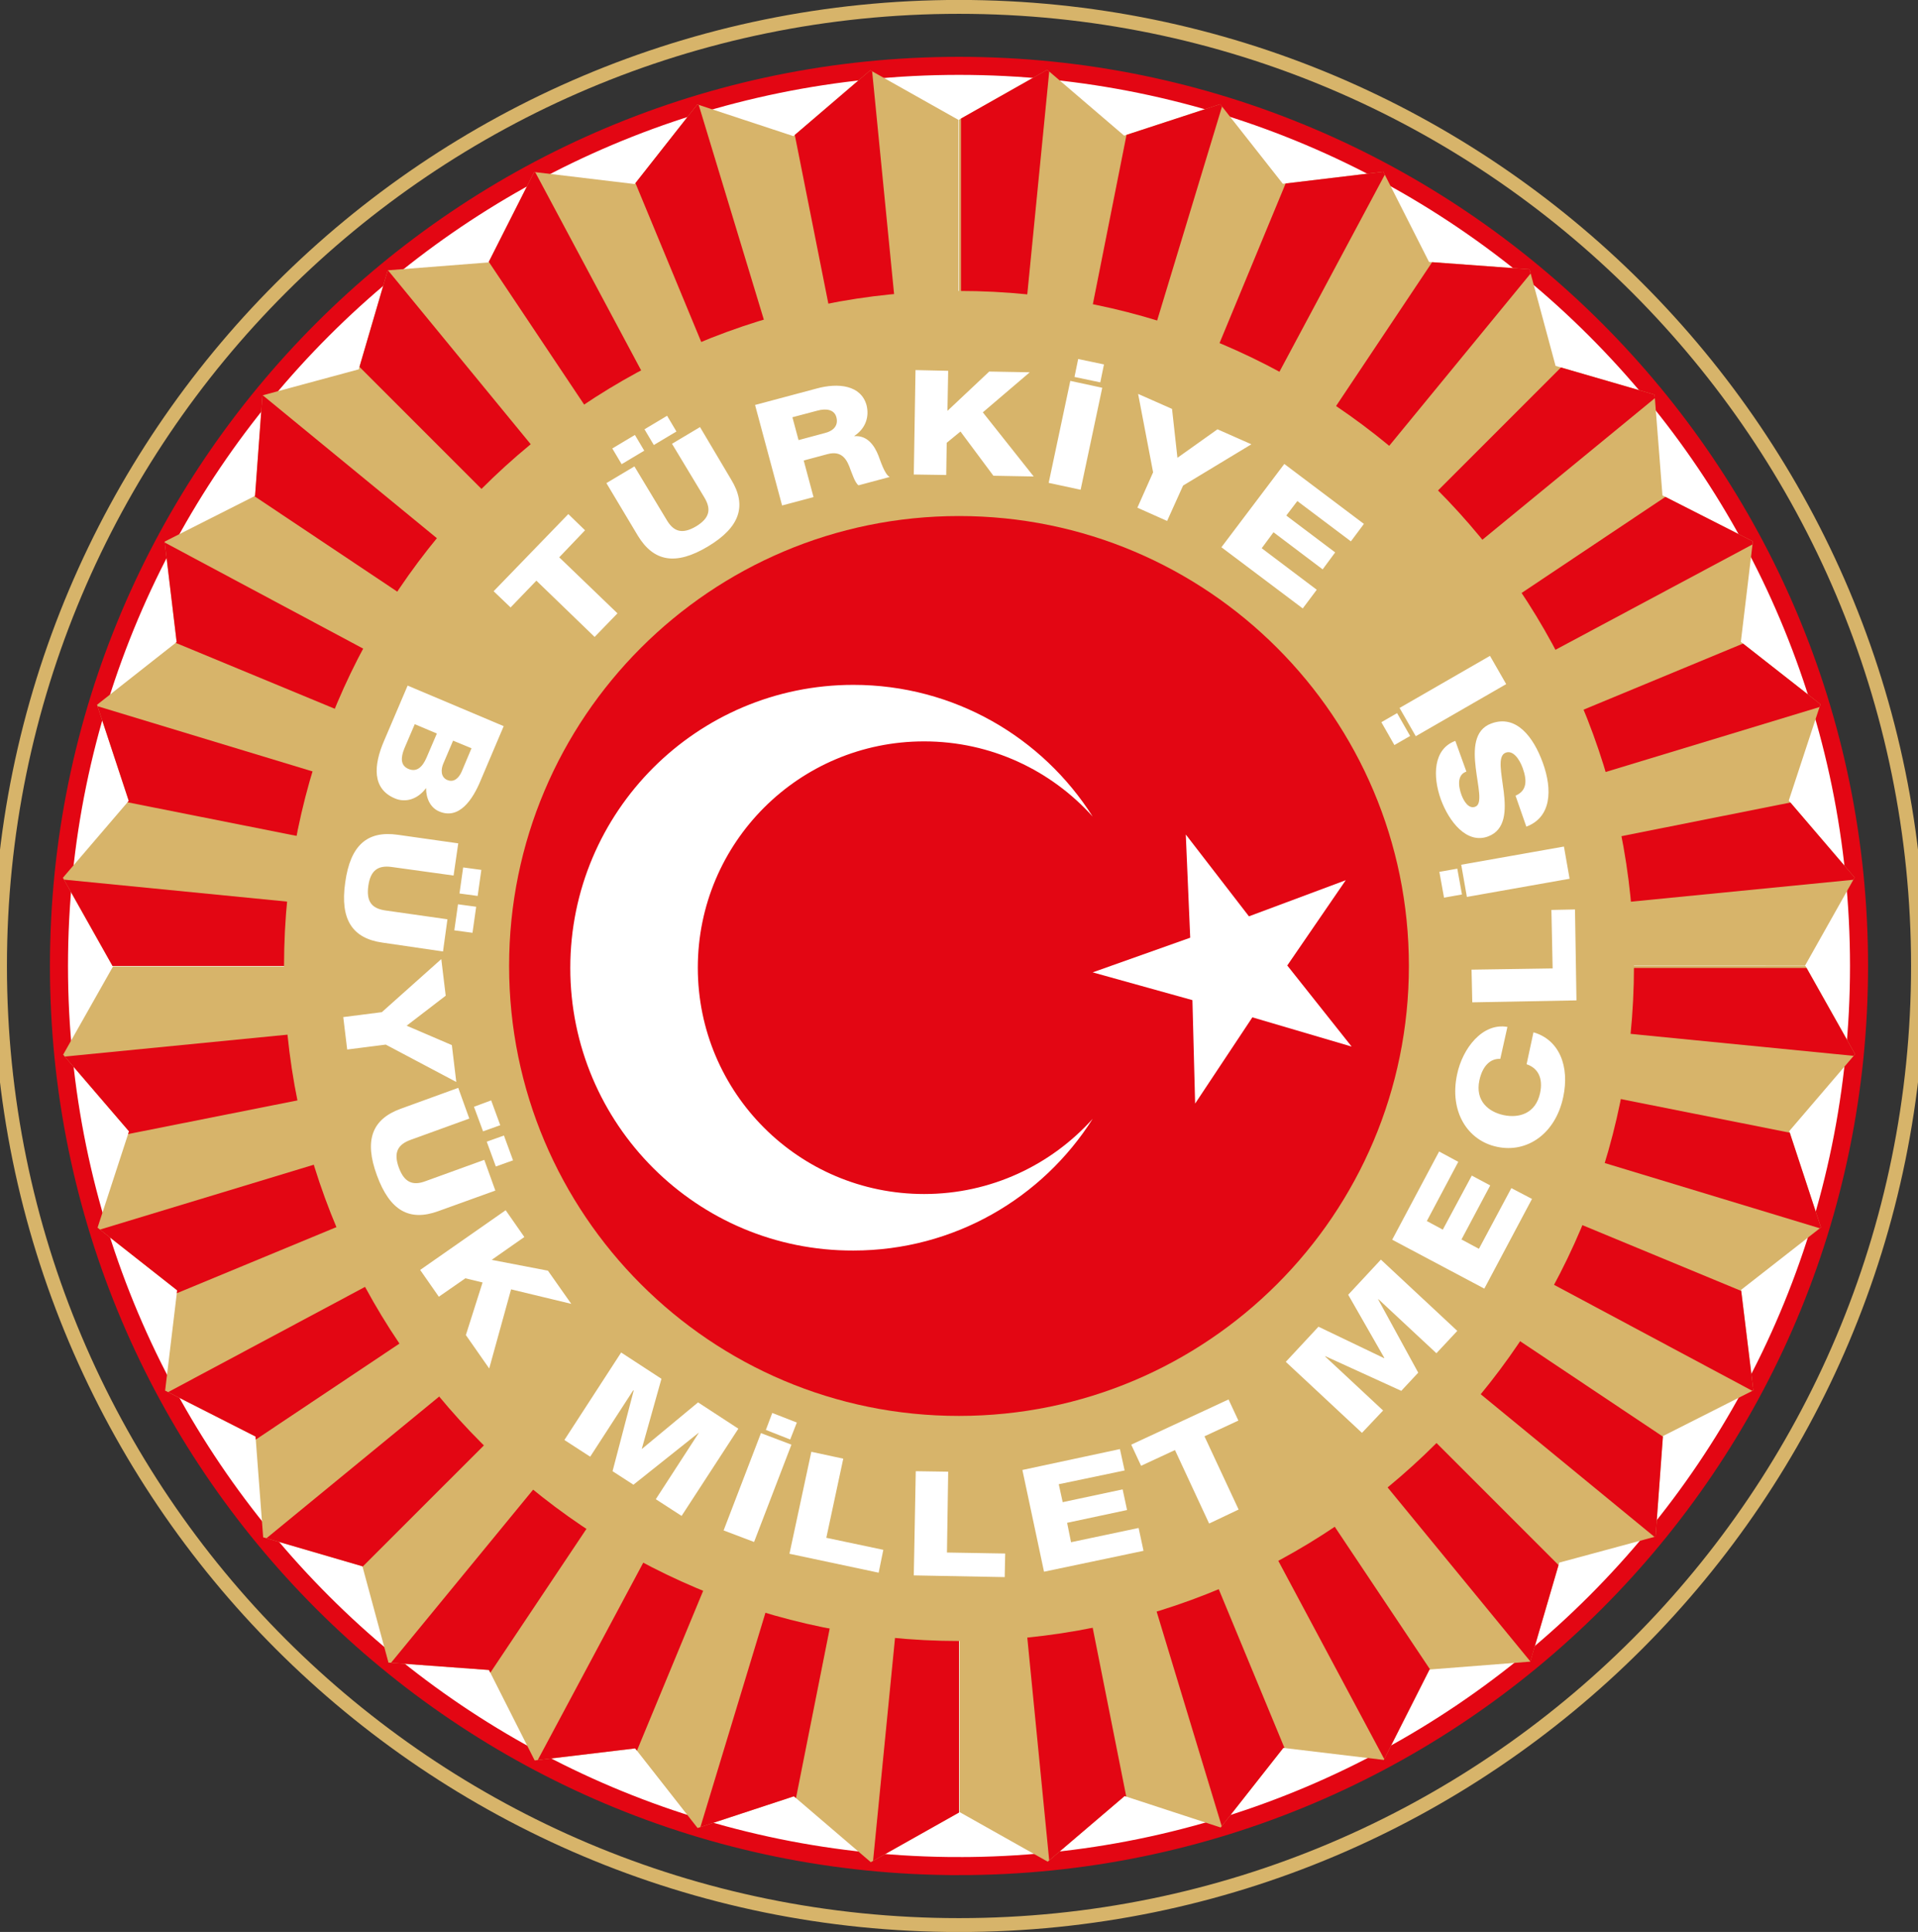
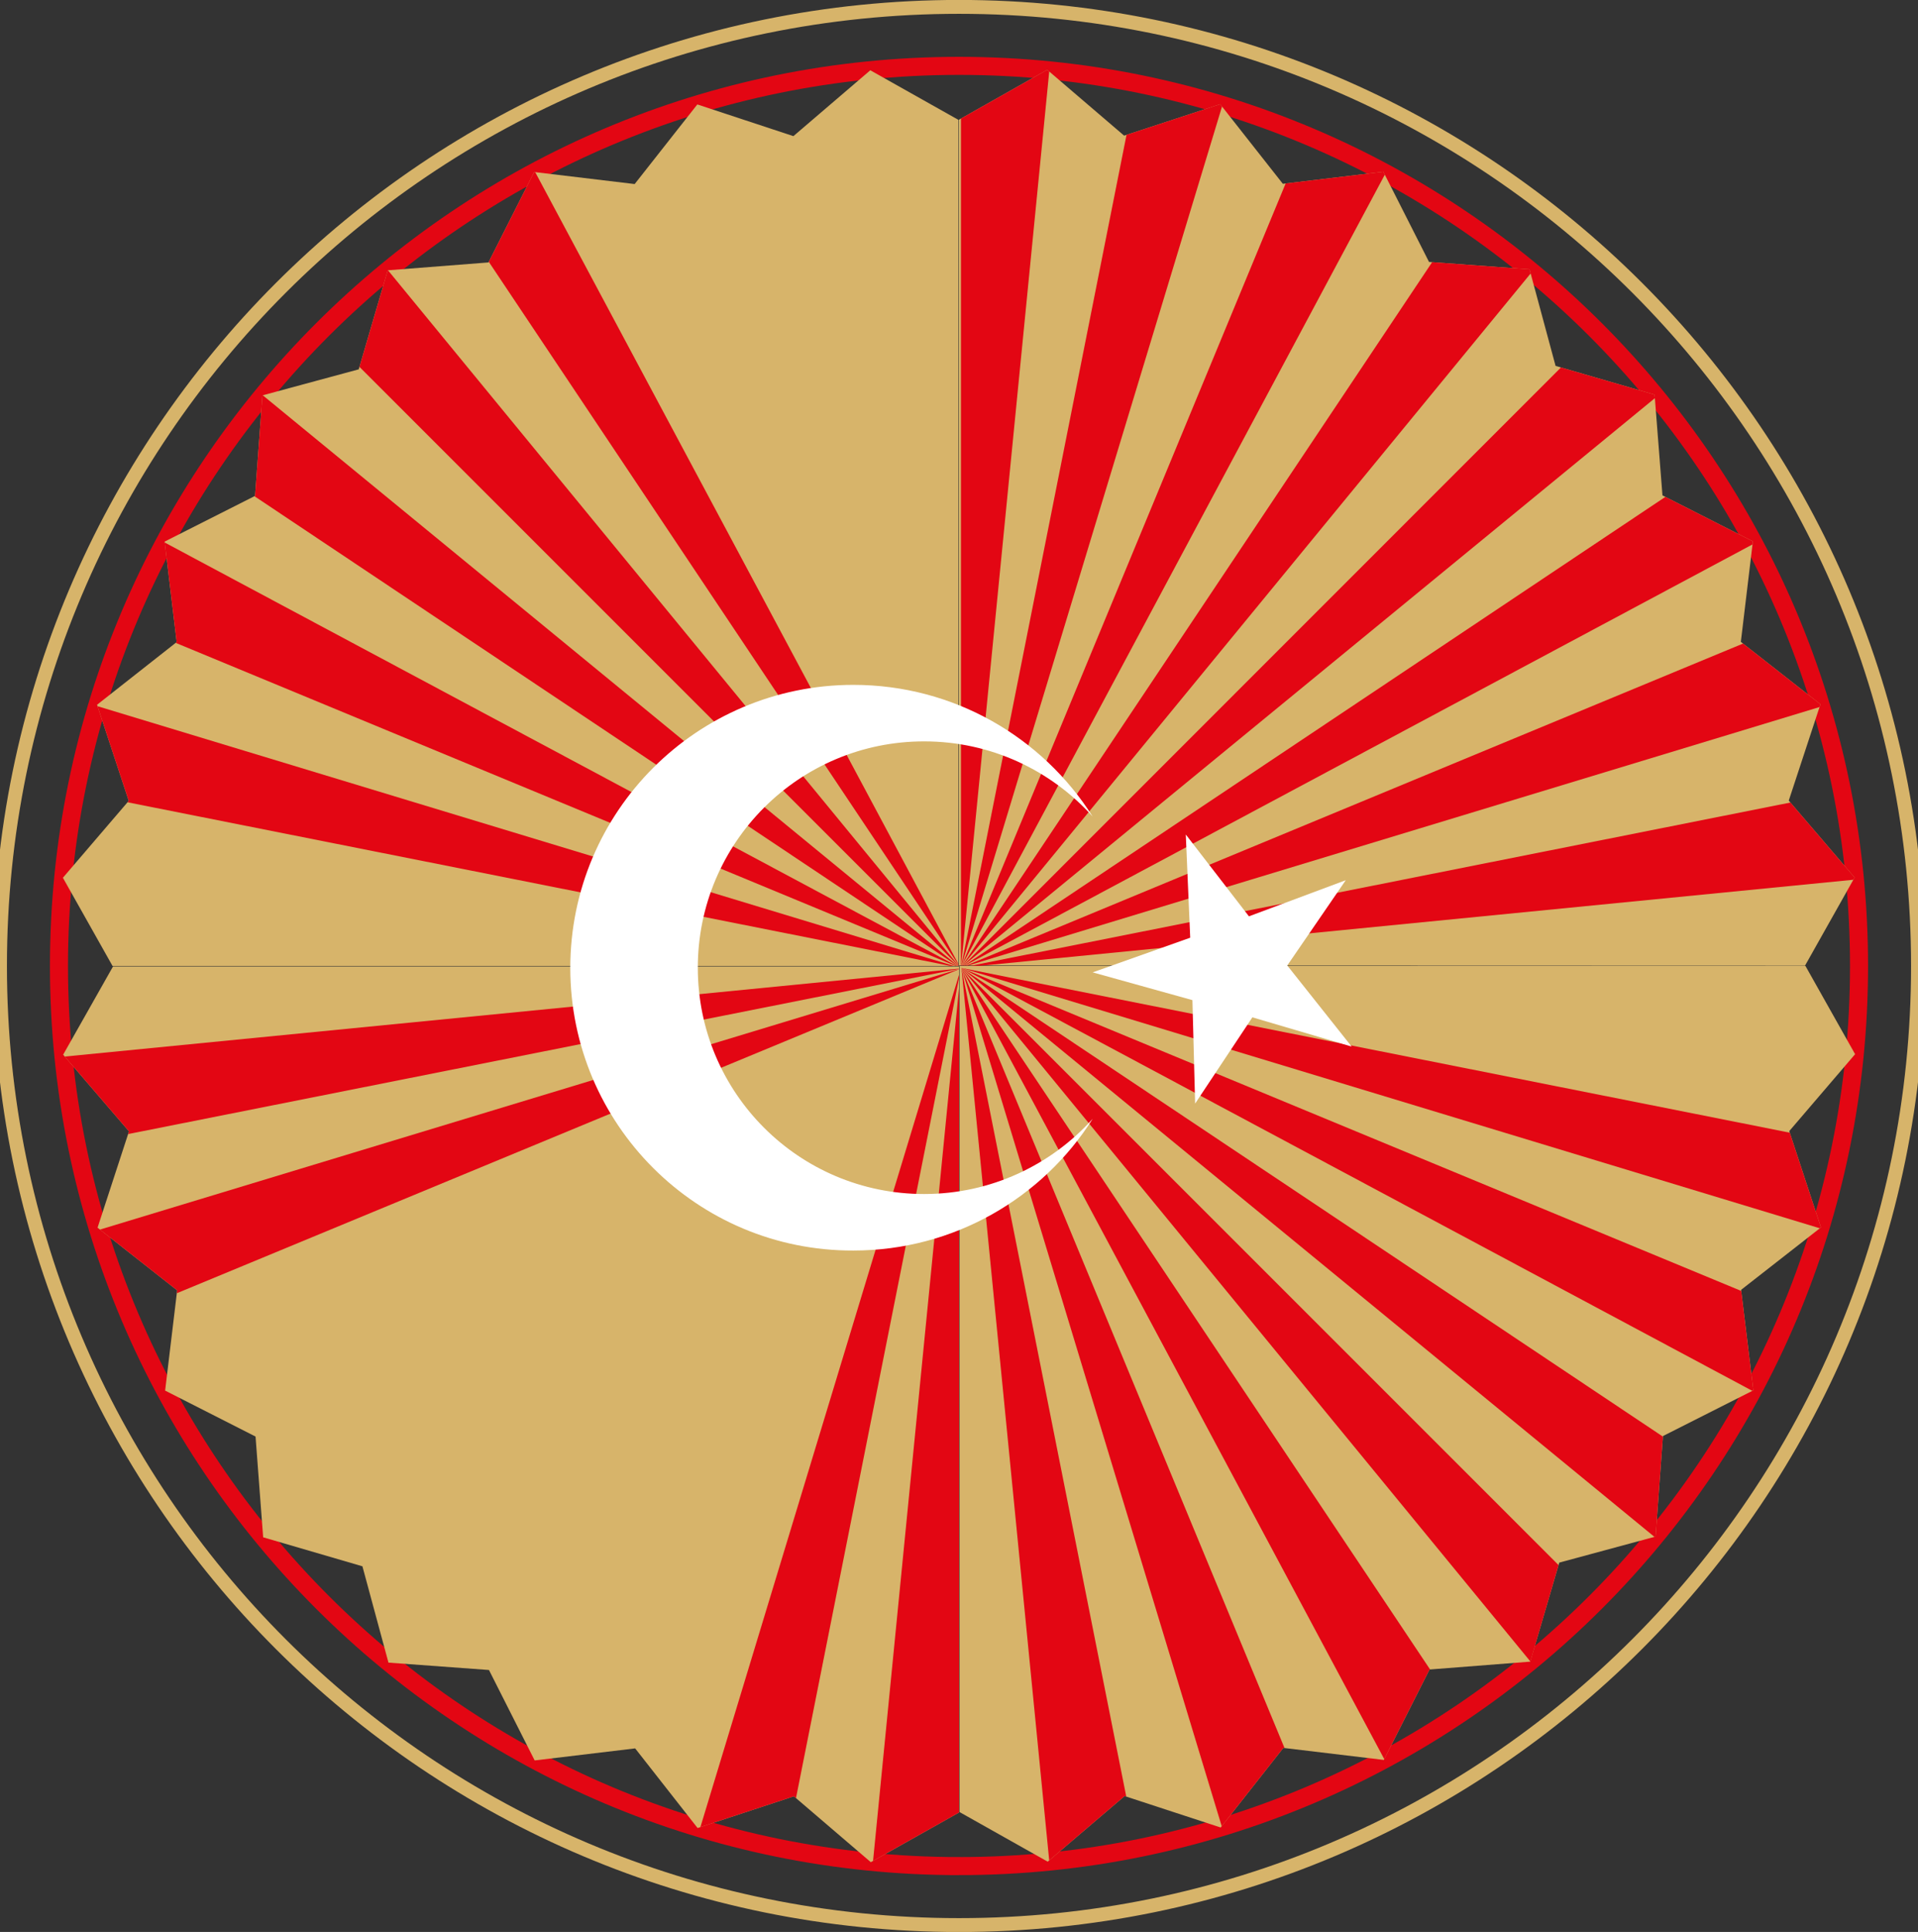
<svg xmlns="http://www.w3.org/2000/svg" xmlns:xlink="http://www.w3.org/1999/xlink" version="1.1" id="katman_1" x="0" y="0" viewBox="0 0 780.6 786.2" xml:space="preserve">
  <rect x="0" y="0" width="780.6" height="786.2" fill="#333333" stroke="none" />
  <style />
  <defs>
    <path id="SVGID_1_" d="M0 393.1c0 215.5 174.8 390.3 390.3 390.3 215.6 0 390.3-174.8 390.3-390.3 0-215.6-174.8-390.3-390.3-390.3S0 177.6 0 393.1" />
  </defs>
  <clipPath id="SVGID_00000155864265071574307540000002758189184212070030_">
    <use xlink:href="#SVGID_1_" overflow="visible" />
  </clipPath>
-   <path d="M390.3 759.4C188 759.4 24 595.4 24 393.1S188 26.8 390.3 26.8s366.3 164 366.3 366.3-164 366.3-366.3 366.3" clip-path="url(#SVGID_00000155864265071574307540000002758189184212070030_)" fill="#fff" />
  <path d="M390.3 759.4C188 759.4 24 595.4 24 393.1S188 26.8 390.3 26.8s366.3 164 366.3 366.3-164 366.3-366.3 366.3z" clip-path="url(#SVGID_00000155864265071574307540000002758189184212070030_)" fill="none" stroke="#e30613" stroke-width="7.348" stroke-miterlimit="3.864" />
  <path clip-path="url(#SVGID_00000155864265071574307540000002758189184212070030_)" fill="#d7b46a" d="M390.1 48.8l-35.9-20.2-31.3 26.8-39.1-12.9-25.5 32.4-40.9-4.9-18.6 36.8-41 3.2-11.8 40.3-39.2 10.6-3 40.9L67 220.4l4.9 40.9-32.4 25.5 12.9 39.1-26.8 31.3 20.2 35.9h344.3z" />
  <defs>
    <path id="SVGID_00000057115576495920961150000013809343869468181129_" d="M322.9 55.4l-39.1-12.9-25.5 32.4-40.9-4.9-18.6 36.8-41 3.2-11.8 40.3-39.2 10.6-3 40.9L67 220.4l4.9 40.9-32.4 25.5 12.9 39.1-26.8 31.3 20.2 35.9h344.3V48.8l-35.9-20.2z" />
  </defs>
  <clipPath id="SVGID_00000011001246849165847400000000688714557018544812_">
    <use xlink:href="#SVGID_00000057115576495920961150000013809343869468181129_" overflow="visible" />
  </clipPath>
  <path clip-path="url(#SVGID_00000011001246849165847400000000688714557018544812_)" fill="#e30613" d="M-85.3 299.2l476.2 94.7L-73.7 253zM-57.7 208.1l448.6 185.8L-37.3 165z" />
  <path clip-path="url(#SVGID_00000011001246849165847400000000688714557018544812_)" fill="#e30613" d="M-12.8 124.2l403.7 269.7-375.3-308z" />
  <path clip-path="url(#SVGID_00000011001246849165847400000000688714557018544812_)" fill="#e30613" d="M47.6 50.6l343.3 343.3-308-375.3z" />
  <path clip-path="url(#SVGID_00000011001246849165847400000000688714557018544812_)" fill="#e30613" d="M121.2-9.8l269.7 403.7L162.1-34.2z" />
-   <path clip-path="url(#SVGID_00000011001246849165847400000000688714557018544812_)" fill="#e30613" d="M205.1-54.7l185.8 448.6L250-70.6zM296.2-82.2l94.7 476.1-47.6-483.1zM-92.3 346.3l483.2 47.6H-94.6z" />
  <g>
    <defs>
      <path id="SVGID_00000083767488320363550170000005710731796517887398_" d="M0 393.1c0 215.5 174.8 390.3 390.3 390.3 215.6 0 390.3-174.8 390.3-390.3 0-215.6-174.8-390.3-390.3-390.3S0 177.6 0 393.1" />
    </defs>
    <clipPath id="SVGID_00000178889341565034655290000011882958178096843706_">
      <use xlink:href="#SVGID_00000083767488320363550170000005710731796517887398_" overflow="visible" />
    </clipPath>
    <path clip-path="url(#SVGID_00000178889341565034655290000011882958178096843706_)" fill="#d7b46a" d="M734.6 393l20.2-35.9-26.8-31.3 12.9-39.2-32.4-25.4 4.9-40.9-36.8-18.7-3.2-41-40.3-11.7-10.6-39.3-40.9-3L563 69.9l-40.9 4.9-25.5-32.4-39.1 12.8-31.3-26.8-35.9 20.3v344.2z" />
  </g>
  <g>
    <defs>
      <path id="SVGID_00000077308702271931050010000013630110237981846198_" d="M390.3 48.7V393h344.3l20.2-35.9-26.8-31.3 12.9-39.2-32.4-25.4 4.9-40.9-36.8-18.7-3.2-41-40.3-11.7-10.6-39.3-40.9-3L563 69.9l-40.9 4.9-25.5-32.4-39.1 12.8-31.3-26.8z" />
    </defs>
    <clipPath id="SVGID_00000099640269949559804930000013604819691530321319_">
      <use xlink:href="#SVGID_00000077308702271931050010000013630110237981846198_" overflow="visible" />
    </clipPath>
    <path clip-path="url(#SVGID_00000099640269949559804930000013604819691530321319_)" fill="#e30613" d="M485.8-82.5l-94.7 476.2L532-70.9zM576.9-54.9L391.1 393.7 620-34.4zM660.8-10L391.1 393.8l308-375.3zM734.4 50.4L391.1 393.8l375.3-308zM794.8 124L391.1 393.8l428.1-228.9zM839.7 207.9L391.1 393.8l464.5-141zM867.2 299l-476.1 94.8 483.1-47.6zM438.7-89.4l-47.6 483.1V-91.8z" />
  </g>
  <g>
    <defs>
      <path id="SVGID_00000136388318228565747960000009692016993079949229_" d="M0 393.1c0 215.5 174.8 390.3 390.3 390.3 215.6 0 390.3-174.8 390.3-390.3 0-215.6-174.8-390.3-390.3-390.3S0 177.6 0 393.1" />
    </defs>
    <clipPath id="SVGID_00000060009577792545506810000011844077457609164938_">
      <use xlink:href="#SVGID_00000136388318228565747960000009692016993079949229_" overflow="visible" />
    </clipPath>
    <path clip-path="url(#SVGID_00000060009577792545506810000011844077457609164938_)" fill="#d7b46a" d="M390.5 737.4l35.9 20.2 31.3-26.7 39.1 12.8 25.5-32.4 40.9 4.9 18.6-36.8 41-3.2 11.8-40.3 39.2-10.6 3-40.9 36.8-18.6-5-40.9 32.5-25.4-12.9-39.2L755 429l-20.2-35.9H390.5z" />
  </g>
  <g>
    <defs>
      <path id="SVGID_00000173161482093069703980000002616926115121055120_" d="M390.5 393.1v344.3l35.9 20.2 31.3-26.7 39.1 12.8 25.5-32.4 40.9 4.9 18.6-36.8 41-3.1 11.8-40.4 39.2-10.6 3-40.9 36.8-18.6-5-40.9 32.5-25.4-12.9-39.2L755 429l-20.2-35.9z" />
    </defs>
    <clipPath id="SVGID_00000124853722149656757470000016236969582191547545_">
      <use xlink:href="#SVGID_00000173161482093069703980000002616926115121055120_" overflow="visible" />
    </clipPath>
    <path clip-path="url(#SVGID_00000124853722149656757470000016236969582191547545_)" fill="#e30613" d="M867.5 488.6l-476.2-94.7 464.6 140.9z" />
-     <path clip-path="url(#SVGID_00000124853722149656757470000016236969582191547545_)" fill="#e30613" d="M839.9 579.7L391.3 393.9l428.1 228.9zM795 663.6L391.3 393.9l375.2 308zM734.6 737.2L391.3 393.9l307.9 375.3zM661 797.6L391.3 393.9 620.1 822zM577.1 842.5L391.3 393.9l140.9 464.6zM486 870l-94.7-476.1L438.8 877z" />
-     <path clip-path="url(#SVGID_00000124853722149656757470000016236969582191547545_)" fill="#e30613" d="M874.4 441.5l-483.1-47.6h485.5z" />
+     <path clip-path="url(#SVGID_00000124853722149656757470000016236969582191547545_)" fill="#e30613" d="M839.9 579.7L391.3 393.9l428.1 228.9M795 663.6L391.3 393.9l375.2 308zM734.6 737.2L391.3 393.9l307.9 375.3zM661 797.6L391.3 393.9 620.1 822zM577.1 842.5L391.3 393.9l140.9 464.6zM486 870l-94.7-476.1L438.8 877z" />
  </g>
  <g>
    <defs>
      <path id="SVGID_00000031188974062790121010000009105962624089057164_" d="M0 393.1c0 215.5 174.8 390.3 390.3 390.3 215.6 0 390.3-174.8 390.3-390.3 0-215.6-174.8-390.3-390.3-390.3S0 177.6 0 393.1" />
    </defs>
    <clipPath id="SVGID_00000118397711483582108080000010329566879753271717_">
      <use xlink:href="#SVGID_00000031188974062790121010000009105962624089057164_" overflow="visible" />
    </clipPath>
    <path clip-path="url(#SVGID_00000118397711483582108080000010329566879753271717_)" fill="#d7b46a" d="M46 393.3l-20.3 35.9 26.8 31.2-12.8 39.2 32.4 25.5-4.9 40.8 36.8 18.7 3.1 41 40.4 11.8 10.6 39.2 40.9 3 18.6 36.8 40.9-4.9 25.4 32.4 39.2-12.9 31.3 26.8 35.9-20.2V393.3z" />
  </g>
  <g>
    <defs>
      <path id="SVGID_00000176017589895736853400000011013783762977944240_" d="M25.7 429.2l26.8 31.2-12.8 39.2 32.4 25.5-4.9 40.8 36.8 18.7 3.1 41 40.4 11.8 10.6 39.2 40.9 3 18.6 36.8 40.9-4.9 25.4 32.4 39.2-12.9 31.3 26.8 35.9-20.2V393.3L46 393.2z" />
    </defs>
    <clipPath id="SVGID_00000068670645358339472420000008989212004241278083_">
      <use xlink:href="#SVGID_00000176017589895736853400000011013783762977944240_" overflow="visible" />
    </clipPath>
    <path clip-path="url(#SVGID_00000068670645358339472420000008989212004241278083_)" fill="#e30613" d="M296.4 870.3l94.7-476.2-141 464.6z" />
-     <path clip-path="url(#SVGID_00000068670645358339472420000008989212004241278083_)" fill="#e30613" d="M205.3 842.6l185.8-448.5-228.9 428.1zM121.3 797.8l269.8-403.7-308 375.2zM47.7 737.4l343.4-343.3L15.8 702zM-12.6 663.8l403.7-269.7-428.2 228.8z" />
    <path clip-path="url(#SVGID_00000068670645358339472420000008989212004241278083_)" fill="#e30613" d="M-57.5 579.9l448.6-185.8L-73.5 535z" />
    <path clip-path="url(#SVGID_00000068670645358339472420000008989212004241278083_)" fill="#e30613" d="M-85.1 488.8l476.2-94.7L-92 441.6z" />
    <path clip-path="url(#SVGID_00000068670645358339472420000008989212004241278083_)" fill="#e30613" d="M343.5 877.3l47.6-483.2v485.5z" />
  </g>
  <g>
    <defs>
-       <path id="SVGID_00000130606837142938897990000002115738302577677733_" d="M0 393.1c0 215.5 174.8 390.3 390.3 390.3 215.6 0 390.3-174.8 390.3-390.3 0-215.6-174.8-390.3-390.3-390.3S0 177.6 0 393.1" />
-     </defs>
+       </defs>
    <clipPath id="SVGID_00000172415700572788426880000018084522547319538845_">
      <use xlink:href="#SVGID_00000130606837142938897990000002115738302577677733_" overflow="visible" />
    </clipPath>
    <path d="M115.6 393.1c0-151.7 123-274.7 274.7-274.7S665 241.4 665 393.1 542 667.8 390.3 667.8s-274.7-123-274.7-274.7" clip-path="url(#SVGID_00000172415700572788426880000018084522547319538845_)" fill="#d7b46a" />
    <path d="M191.9 304.5l-4 9.5c-1.1 2.5-3.1 4.6-5.9 3.4-2.8-1.2-2.5-4.5-1.6-6.6l4-9.4 7.5 3.1zm-26-25.5l-9.6 22.5c-4.3 10-4.9 19.5 4.4 23.4 4.4 1.9 9.4.3 12.7-4.2 0 4.3 1.8 8 5.3 9.5 8.1 3.5 13.7-4.7 17-12.8l9.3-21.9-39.1-16.5zm11.9 19.5l-4.2 9.8c-1.6 3.7-3.9 6.1-7.4 4.6-3.2-1.4-3.2-4.5-1.6-8.4l4.2-9.8 9 3.8zM180.3 387.2l1.8-13.1-25.3-3.6c-5.4-.8-7.8-3.5-6.9-10 .9-6.4 4-8.4 9.4-7.7l25.3 3.5 1.9-13.1-24.7-3.5c-12.2-1.7-19.2 4.1-21.3 19.4-2.2 15.2 3 22.8 15.2 24.5l24.6 3.6zm8.2-34.2l-1.5 10.6 7.4 1 1.5-10.6-7.4-1zm-3.6 25.6l7.4 1 1.5-10.6-7.4-1-1.5 10.6zM185.7 440.3l-1.8-15-18.4-7.9 15.9-12.2-1.8-14.9-24.2 21.6-15.7 2 1.6 13.2 15.7-2zM201.6 484.5l-4.5-12.5-24 8.7c-5.1 1.9-8.6.5-10.8-5.6-2.2-6.1-.4-9.3 4.7-11.2l24-8.7-4.5-12.5-23.4 8.5c-11.6 4.2-15 12.7-9.7 27.1 5.3 14.5 13.3 18.8 24.9 14.6l23.3-8.4zm-8.7-34.1l3.7 10 7-2.5-3.7-10.1-7 2.6zm8.9 24.3l7-2.5-3.7-10.1-7 2.5 3.7 10.1zM171 516.8l7.6 10.9 10.8-7.5 7 1.7-6.8 21.4 9.5 13.6 8.9-32.2 24.5 5.9-9.5-13.5-22.9-4.4 13.3-9.3-7.6-10.9zM229.7 586l10.5 6.8 17.5-27 .2.1-8.6 32.8 8.5 5.5 26.5-21.1h.1l-17.5 27 10.5 6.8 23.1-35.5-16.4-10.7-22.8 18.9h-.1l8-28.5-16.4-10.7zM294.5 622.8l12.4 4.7 15.2-39.6-12.4-4.7-15.2 39.6zm27.1-37l2.7-6.9-10-3.9-2.6 6.9 9.9 3.9zM321.3 632.3l36.3 7.7 1.9-9.3-23.2-4.9 6.9-32.2-13-2.8zM371.9 641.1l37 .7.2-9.6-23.7-.4.5-32.9-13.2-.2zM424.9 639.6l40.5-8.5-2-9.3-27.5 5.8-1.6-7.9 24.4-5.2-1.8-8.4-24.4 5.2-1.6-7.3 26.8-5.6-1.9-8.7-39.7 8.5zM500 569.5l-39.6 18.4 4 8.6 13.8-6.4 13.9 29.9 12-5.7-13.9-29.8 13.8-6.4zM554.3 583.1l8.6-9.1-23.6-22 .1-.1 30.9 14.1 6.9-7.4-16.3-29.8.1-.1 23.6 22 8.5-9.1-31.1-29-13.3 14.3 14.7 25.7-.1.1-26.7-12.8-13.3 14.3zM604.1 524.4l19.4-36.5-8.4-4.4-13.2 24.7-7.1-3.8 11.7-22-7.5-4-11.8 22-6.5-3.5 12.8-24.1-7.8-4.2-19.1 35.9zM613.5 417.9c-10.1-1.8-18.3 8.7-20.5 19.4-3.2 15.1 4.3 26.9 16.3 29.4 12.1 2.6 23.7-5.2 26.9-20.2 2.7-12.6-1.6-23.4-12.1-26.4l-2.8 13c4.6 1.5 6.8 5.6 5.5 11.7-1.8 8.4-8.6 10.3-14.8 9-6.2-1.3-11.7-5.8-9.9-14.2 1.2-5.5 4.2-8.9 8.5-8.7l2.9-13zM641.6 407.1l-.6-37-9.6.2.5 23.8-33 .5.3 13.3zM638.8 357.6l-2.3-13.1-41.8 7.4L597 365l41.8-7.4zm-45.7-4.1l-7.3 1.3 1.9 10.5 7.3-1.3-1.9-10.5zM621.2 336.4c10.2-3.8 10.7-15 6.7-26-3.8-10.5-10.8-19.7-20.9-16-7.2 2.6-7.3 10.6-6.4 18.1.9 7.6 2.9 14.7-.2 15.8-2.6 1-4.6-2.1-5.6-4.8-1.4-3.8-1.7-8.3 2-9.5l-4.5-12.5c-9 3.3-9.3 14.3-5.9 23.8 3.3 9 10.5 18.3 19.2 15.1 7.3-2.7 7.3-10.8 6.4-18.2-.9-7.5-2.7-14.6.8-15.9 2.9-1.1 5.5 2.4 6.9 6.2 1.9 5.3 1.7 9.3-2.9 11.3l4.4 12.6zM613 278.4l-6.6-11.5-36.8 21.2 6.6 11.5 36.8-21.2zm-44.4 11.8l-6.4 3.7 5.3 9.3 6.4-3.7-5.3-9.3zM231.3 209.2l-30.4 31.4 6.9 6.6 10.5-10.9 23.7 22.9 9.3-9.6-23.7-22.8 10.5-11zM284.9 173.8l-11.4 6.8 13.2 21.9c2.8 4.7 2.2 8.3-3.4 11.7-5.6 3.3-9.1 2.2-11.9-2.5l-13.2-21.9-11.4 6.8 12.8 21.4c6.4 10.5 15.3 12.3 28.5 4.4s15.9-16.7 9.5-27.2l-12.7-21.4zM253 188.9l9.2-5.5-3.8-6.4-9.2 5.5 3.8 6.4zm22.3-13.3l-3.8-6.4-9.2 5.5 3.8 6.4 9.2-5.5zM322.5 169.8l10.2-2.7c3.6-1 6.9-.4 7.7 2.7.8 3.1-.8 5.4-4.6 6.4l-10.8 2.9-2.5-9.3zm-4.2 35.9l12.8-3.4-4-14.9 9.7-2.6c6-1.6 8 2.4 9.4 6.5.5 1.1 1.7 5.1 3.2 6.2l12.7-3.4c-2.1-1-3.9-7-4.6-8.7-1.5-3.8-4.3-8.3-9.8-7.9v-.1c4.7-3.1 6.1-7.9 5-12.4-2.2-8.3-11.6-9.3-20.3-6.9l-25.1 6.7 11 40.9zM371.9 193.1l13.2.2.2-13.1 5.6-4.6 13.4 18 16.4.3-20.7-26.1 19.1-16.3-16.5-.3-17 16 .3-16.3-13.3-.3zM426.8 196.5l13 2.8 8.8-41.5-13-2.8-8.8 41.5zm21-40.9l1.5-7.3-10.5-2.2-1.5 7.3 10.5 2.2zM509.3 180.8l-13.8-6.1-16.3 11.6-2.2-19.9-13.8-6.1 6.1 31.9-6.4 14.4L475 212l6.5-14.4zM497.1 222.7l33.1 24.9 5.7-7.6-22.4-16.9 4.8-6.5 20 15.1 5.1-6.9-19.9-15 4.5-5.9 21.8 16.4 5.3-7.1-32.4-24.4z" clip-path="url(#SVGID_00000172415700572788426880000018084522547319538845_)" fill="#fff" />
    <path d="M207.2 393.1c0-101.1 82-183.1 183.1-183.1s183.1 82 183.1 183.1-82 183.1-183.1 183.1c-101.1.1-183.1-82-183.1-183.1" clip-path="url(#SVGID_00000172415700572788426880000018084522547319538845_)" fill="#e30613" />
  </g>
  <g>
    <defs>
      <path id="SVGID_00000114071210831016468100000013201332273131526787_" d="M207.2 393.1c0 101.2 82 183.1 183.1 183.1 101.2 0 183.2-82 183.2-183.1 0-101.2-82-183.1-183.2-183.1-101.2 0-183.1 82-183.1 183.1" />
    </defs>
    <clipPath id="SVGID_00000048488886863503055530000014004728694580434084_">
      <use xlink:href="#SVGID_00000114071210831016468100000013201332273131526787_" overflow="visible" />
    </clipPath>
    <path d="M232.1 393.9c0-63.6 51.6-115.2 115.2-115.2 41 0 77 21.4 97.4 53.6-16.9-18.8-41.4-30.6-68.6-30.6-50.9 0-92.1 41.2-92.1 92.1 0 50.9 41.2 92.1 92.1 92.1 27.2 0 51.7-11.8 68.6-30.6-20.4 32.2-56.4 53.6-97.4 53.6-63.6.2-115.2-51.4-115.2-115" clip-path="url(#SVGID_00000048488886863503055530000014004728694580434084_)" fill="#fff" />
    <path clip-path="url(#SVGID_00000048488886863503055530000014004728694580434084_)" fill="#fff" d="M550.1 425.9L509.7 414l-23.3 35.1-1.1-42.1-40.6-11.3 39.7-14.1-1.8-42 25.7 33.3 39.4-14.7-23.8 34.7z" />
  </g>
  <g>
    <defs>
      <path id="SVGID_00000067951708191032917730000013625954093076084382_" d="M-2.8 0h786.2v786.2H-2.8z" />
    </defs>
    <clipPath id="SVGID_00000006703915749908213010000012345596384132210847_">
      <use xlink:href="#SVGID_00000067951708191032917730000013625954093076084382_" overflow="visible" />
    </clipPath>
    <path d="M390.3 783.4c215.6 0 390.3-174.8 390.3-390.3 0-215.6-174.7-390.3-390.3-390.3C174.7 2.8 0 177.6 0 393.1c0 215.6 174.7 390.3 390.3 390.3z" clip-path="url(#SVGID_00000006703915749908213010000012345596384132210847_)" fill="none" stroke="#d7b46a" stroke-width="5.649" />
  </g>
</svg>